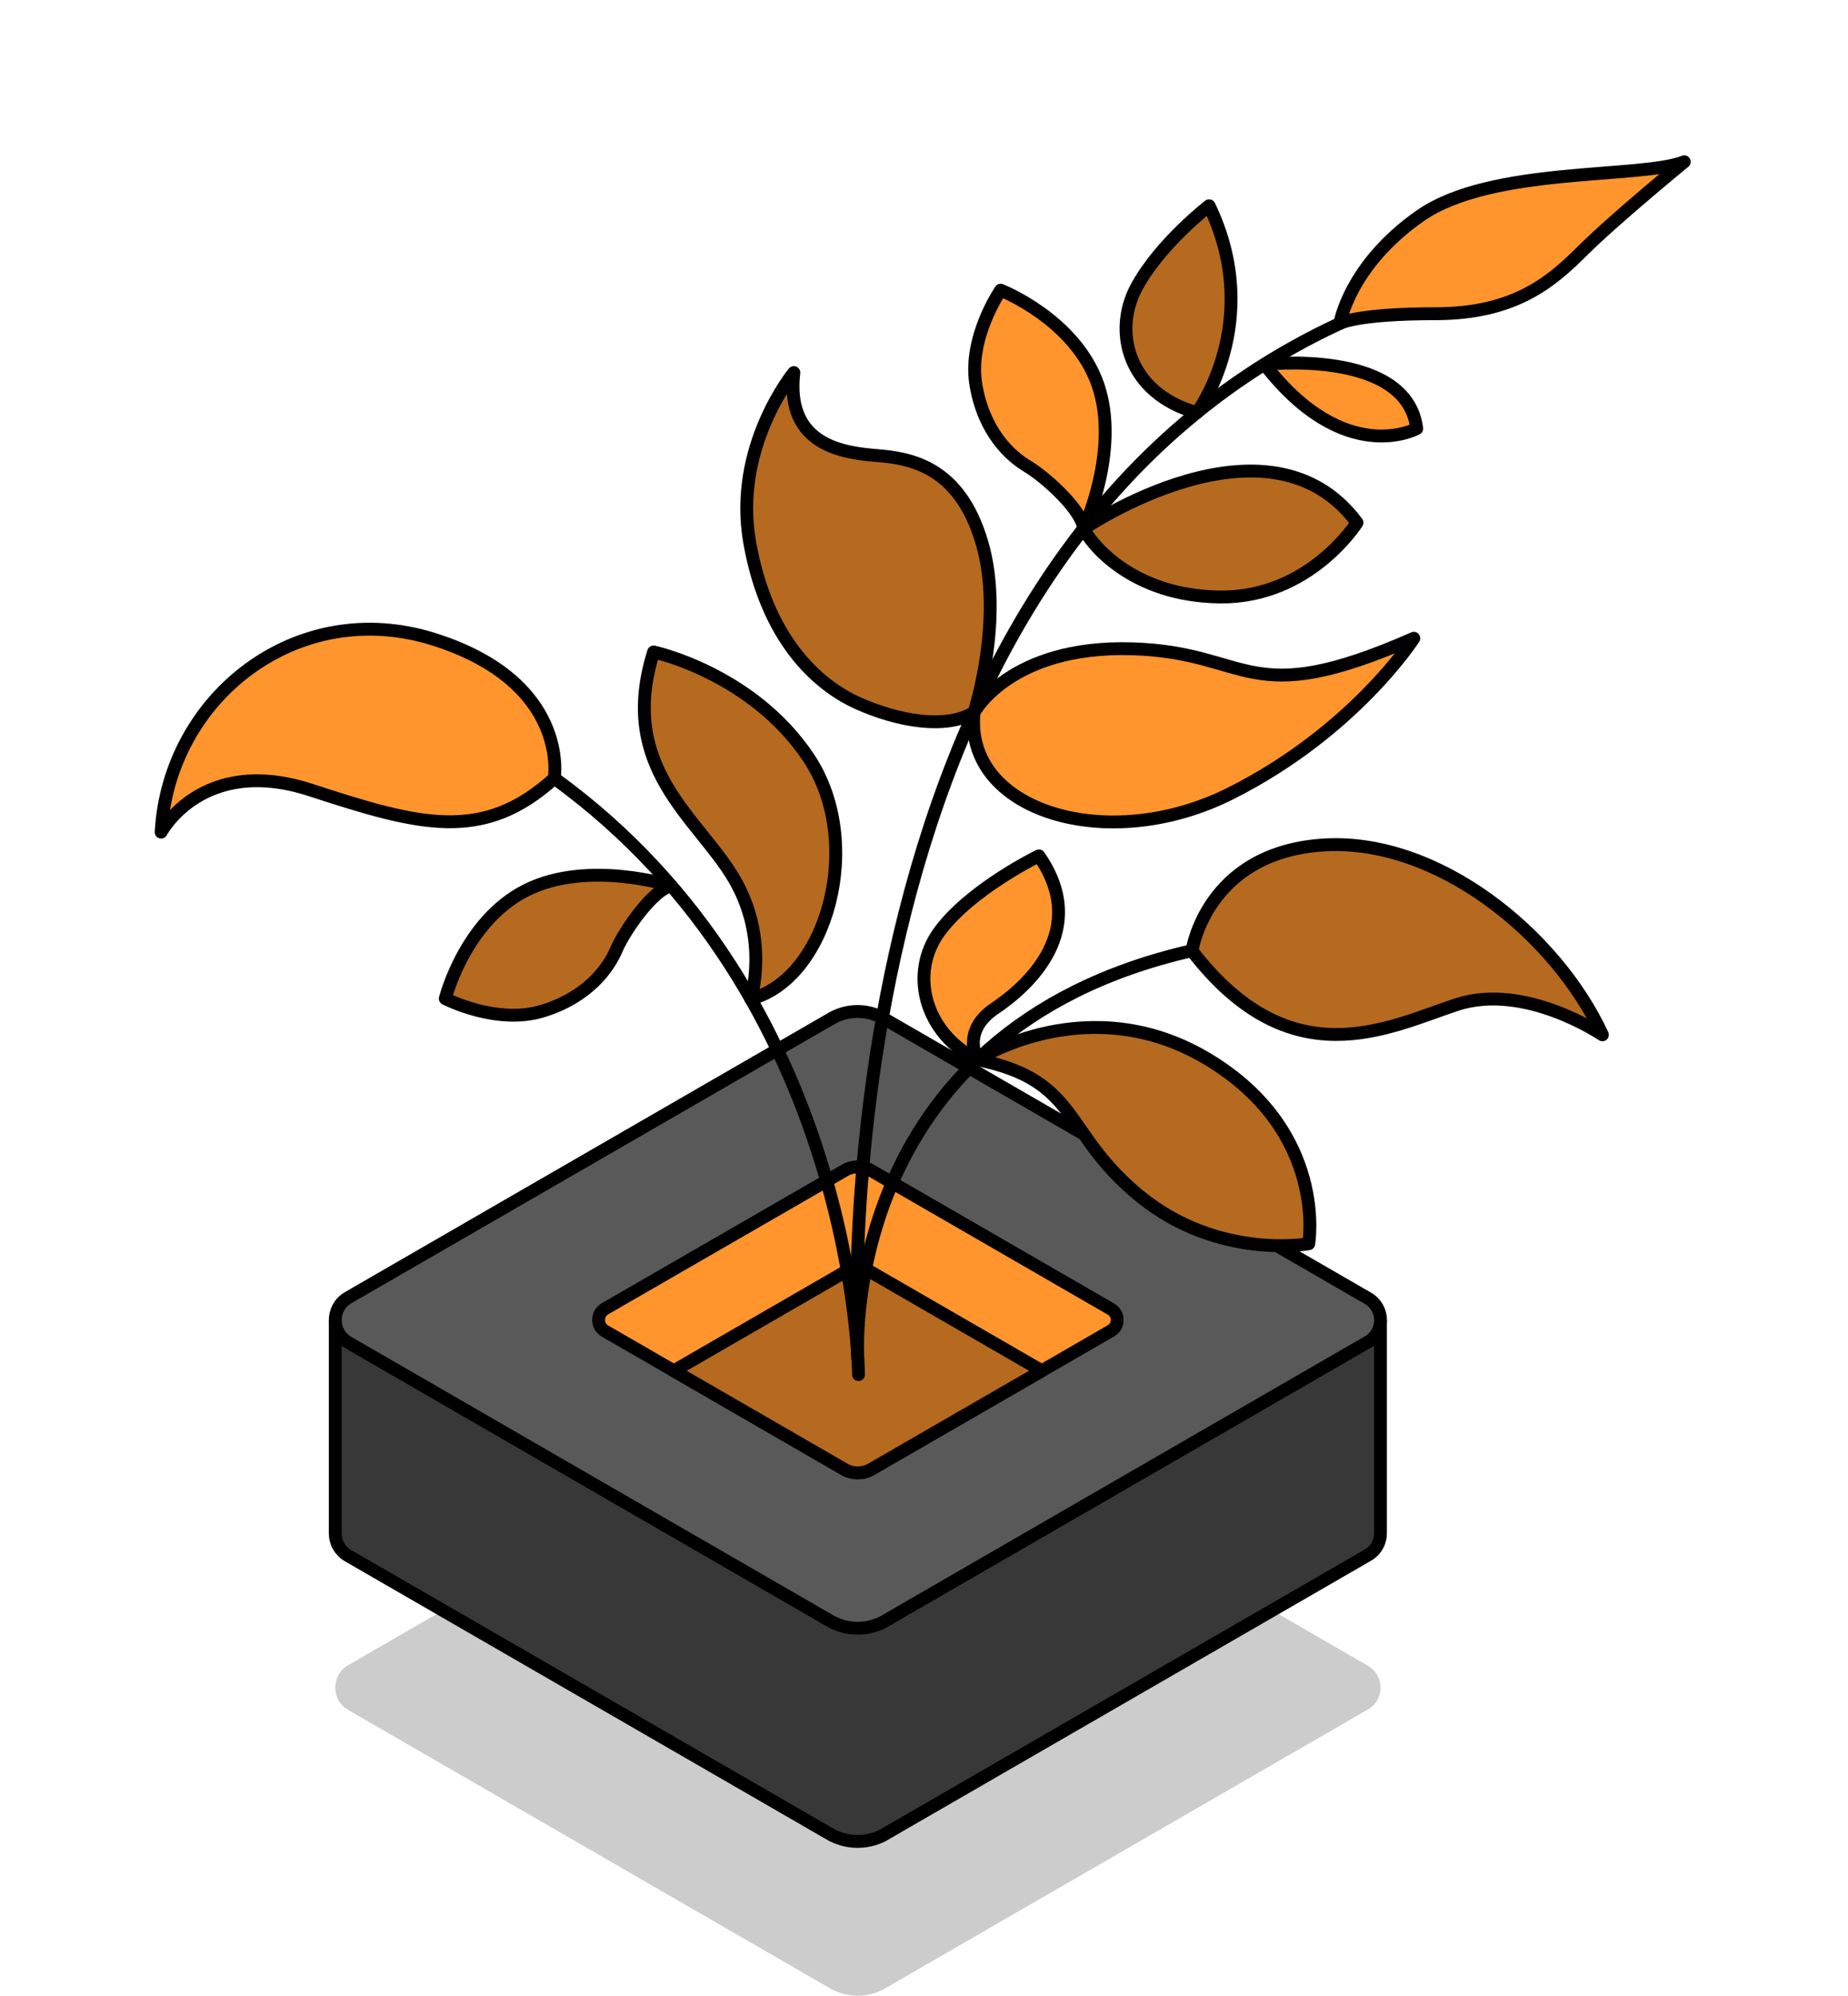
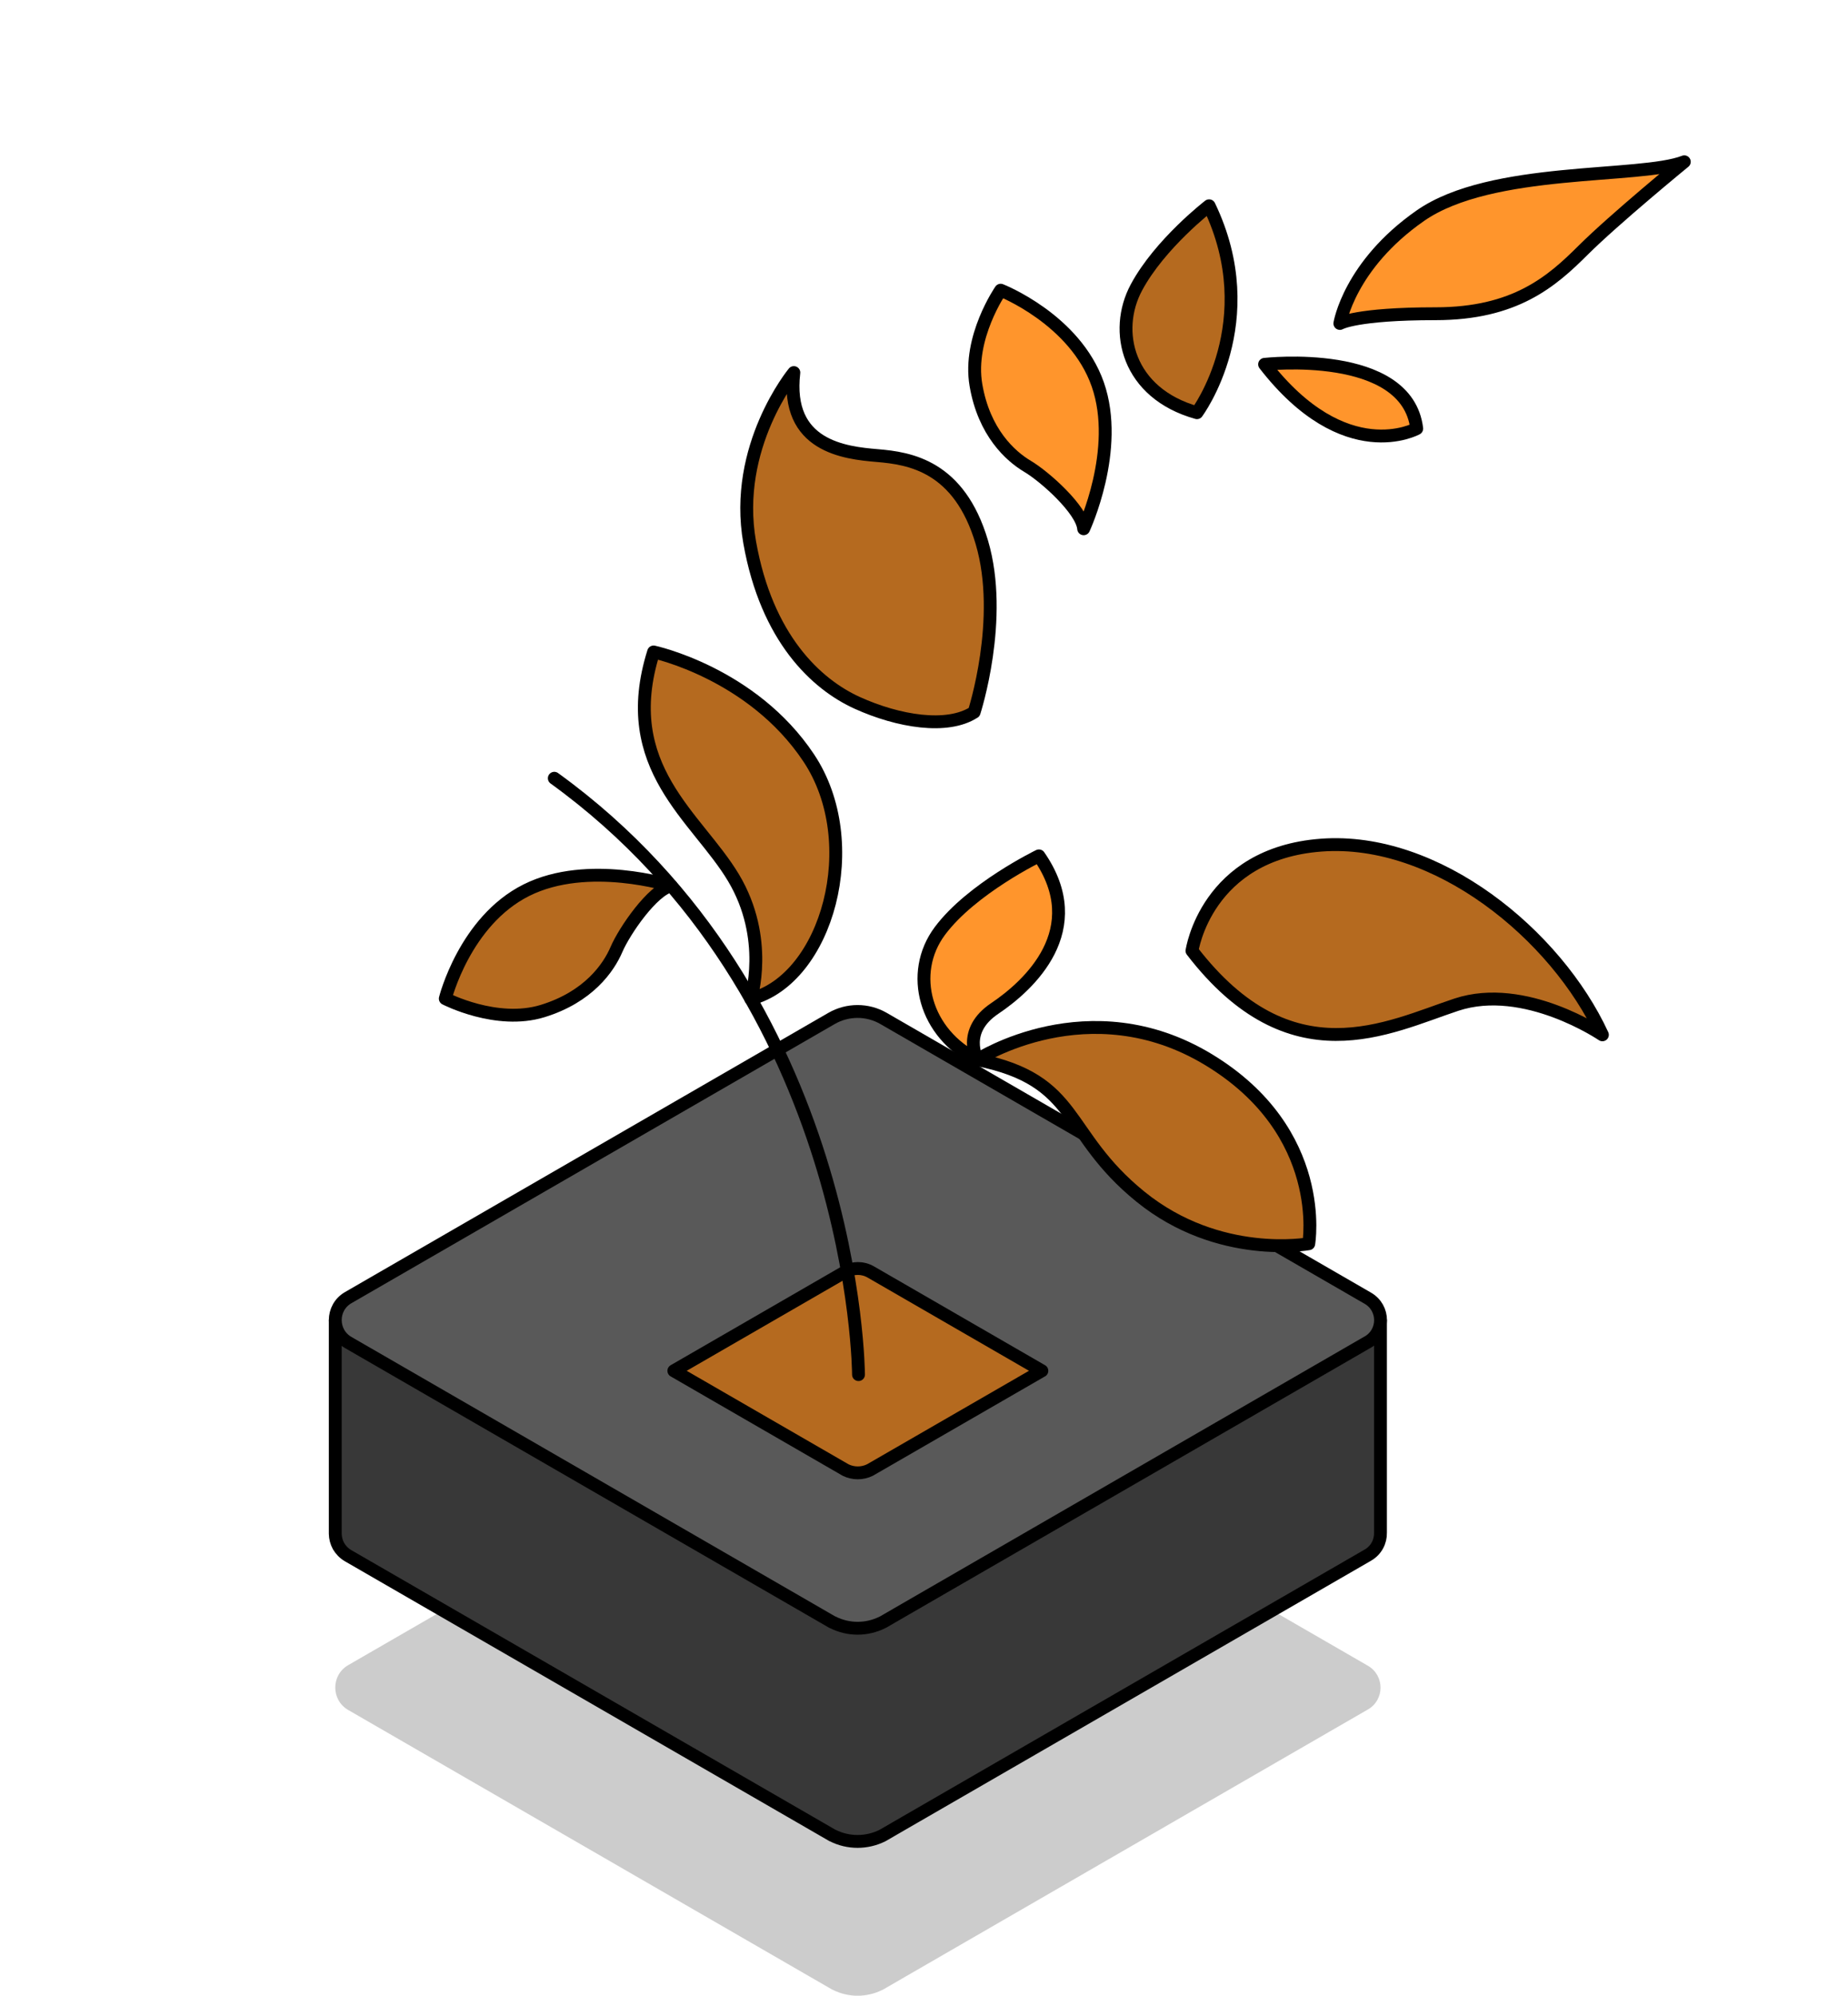
<svg xmlns="http://www.w3.org/2000/svg" id="Layer_1" viewBox="0 0 287.52 310.36">
  <defs>
    <style>.cls-1{fill:#595959;}.cls-1,.cls-2,.cls-3,.cls-4,.cls-5,.cls-6,.cls-7,.cls-8,.cls-9,.cls-10,.cls-11{stroke:#000;stroke-linecap:round;stroke-linejoin:round;stroke-width:2px;}.cls-2{fill:#383838;}.cls-3{fill:#b56a1f;}.cls-4{fill:none;}.cls-12{opacity:.2;}.cls-5{filter:url(#outer-glow-4);}.cls-5,.cls-6,.cls-7,.cls-8,.cls-9,.cls-10,.cls-11{fill:#ff952c;}.cls-6{filter:url(#outer-glow-3);}.cls-7{filter:url(#outer-glow-6);}.cls-8{filter:url(#outer-glow-5);}.cls-9{filter:url(#outer-glow-2);}.cls-10{filter:url(#outer-glow-7);}.cls-11{filter:url(#outer-glow-1);}</style>
    <filter id="outer-glow-1" filterUnits="userSpaceOnUse">
      <feOffset dx="0" dy="0" />
      <feGaussianBlur result="blur" stdDeviation="8" />
      <feFlood flood-color="#ff952c" flood-opacity="1" />
      <feComposite in2="blur" operator="in" />
      <feComposite in="SourceGraphic" />
    </filter>
    <filter id="outer-glow-2" filterUnits="userSpaceOnUse">
      <feOffset dx="0" dy="0" />
      <feGaussianBlur result="blur-2" stdDeviation="8" />
      <feFlood flood-color="#ff952c" flood-opacity="1" />
      <feComposite in2="blur-2" operator="in" />
      <feComposite in="SourceGraphic" />
    </filter>
    <filter id="outer-glow-3" filterUnits="userSpaceOnUse">
      <feOffset dx="0" dy="0" />
      <feGaussianBlur result="blur-3" stdDeviation="8" />
      <feFlood flood-color="#ff952c" flood-opacity="1" />
      <feComposite in2="blur-3" operator="in" />
      <feComposite in="SourceGraphic" />
    </filter>
    <filter id="outer-glow-4" filterUnits="userSpaceOnUse">
      <feOffset dx="0" dy="0" />
      <feGaussianBlur result="blur-4" stdDeviation="8" />
      <feFlood flood-color="#ff952c" flood-opacity="1" />
      <feComposite in2="blur-4" operator="in" />
      <feComposite in="SourceGraphic" />
    </filter>
    <filter id="outer-glow-5" filterUnits="userSpaceOnUse">
      <feOffset dx="0" dy="0" />
      <feGaussianBlur result="blur-5" stdDeviation="8" />
      <feFlood flood-color="#ff952c" flood-opacity="1" />
      <feComposite in2="blur-5" operator="in" />
      <feComposite in="SourceGraphic" />
    </filter>
    <filter id="outer-glow-6" filterUnits="userSpaceOnUse">
      <feOffset dx="0" dy="0" />
      <feGaussianBlur result="blur-6" stdDeviation="8" />
      <feFlood flood-color="#ff952c" flood-opacity="1" />
      <feComposite in2="blur-6" operator="in" />
      <feComposite in="SourceGraphic" />
    </filter>
    <filter id="outer-glow-7" filterUnits="userSpaceOnUse">
      <feOffset dx="0" dy="0" />
      <feGaussianBlur result="blur-7" stdDeviation="8" />
      <feFlood flood-color="#ff952c" flood-opacity="1" />
      <feComposite in2="blur-7" operator="in" />
      <feComposite in="SourceGraphic" />
    </filter>
  </defs>
  <g>
    <path class="cls-12" d="M212.82,265.85l-71.87,41.5-3.42,1.98-.16,.09-.07,.03c-2.44,1.22-5.3,1.22-7.72,0l-.09-.03-3.48-2.01-71.83-41.48c-2.69-1.55-2.69-5.43,0-6.98l75.2-43.42c2.51-1.44,5.58-1.44,8.08,0l75.35,43.51c2.64,1.52,2.64,5.31,0,6.82Z" />
    <path class="cls-2" d="M214.78,205.36v33c.03,1.35-.63,2.72-1.97,3.49l-71.87,41.5-3.42,1.98-.16,.09-.07,.04c-2.44,1.21-5.3,1.21-7.72,0l-.09-.04-3.48-2.01-71.83-41.47c-.66-.38-1.15-.91-1.5-1.5-.33-.6-.5-1.27-.51-1.92v-33.15h30.77l46.44-26.83c2.51-1.44,5.58-1.44,8.08,0l46.44,26.83h30.87Z" />
    <path class="cls-1" d="M212.82,208.7l-71.87,41.5-3.42,1.98-.16,.09-.07,.03c-2.44,1.22-5.3,1.22-7.72,0l-.09-.03-3.48-2.01-71.83-41.48c-2.69-1.55-2.69-5.43,0-6.98l75.2-43.42c2.51-1.44,5.58-1.44,8.08,0l75.35,43.51c2.64,1.52,2.64,5.31,0,6.82Z" />
-     <path class="cls-11" d="M172.85,206.96l-10.77,6.22-26.6,15.35-.07,.05-.05,.02c-1.2,.6-2.62,.6-3.83,0l-.03-.02-26.67-15.4-10.7-6.18c-1.33-.77-1.33-2.7,0-3.47l37.32-21.53c1.25-.72,2.77-.72,4.02,0l37.38,21.58c1.3,.75,1.3,2.63,0,3.38Z" />
    <path class="cls-3" d="M162.09,213.18l-26.6,15.35-.07,.05-.05,.02c-1.2,.6-2.62,.6-3.83,0l-.03-.02-26.67-15.4,26.62-15.37c1.25-.72,2.77-.72,4.02,0l26.62,15.37Z" />
  </g>
  <path class="cls-9" d="M208.46,50.3s1.46-9.05,12.53-16.76c11.06-7.71,34.19-5.7,41.06-8.38,0,0-10.89,8.92-15.75,13.76-4.86,4.84-10.56,9.87-22.96,9.87s-14.87,1.51-14.87,1.51Z" />
  <path class="cls-3" d="M186.23,64.17s10.56-14.16,1.89-32.17c0,0-7.67,5.91-11.31,12.7-3.65,6.79-1.39,16.46,9.42,19.48Z" />
  <path class="cls-6" d="M196.75,56.66s22.16-2.5,23.67,9.99c0,0-11.14,6.17-23.67-9.99Z" />
-   <path class="cls-3" d="M168.6,82.23s28.7-19.55,42.53-.95c0,0-7.33,11.69-21.26,11.56-13.93-.13-20.3-8.54-21.26-10.62Z" />
  <path class="cls-5" d="M168.6,82.23s5.74-12.3,2.2-22.44c-3.54-10.14-15.11-14.66-15.11-14.66,0,0-5.11,7.37-3.85,14.75,1.26,7.37,5.36,11.06,8.04,12.65,2.68,1.59,8.47,6.75,8.72,9.7Z" />
  <path class="cls-3" d="M104.43,137.76s-12.93-4.13-22.54,.68c-9.6,4.81-12.61,16.86-12.61,16.86,0,0,7.97,4.13,15.12,1.94,7.15-2.19,10.29-6.73,11.52-9.6s5.62-9.26,8.51-9.88Z" />
-   <path class="cls-8" d="M151.56,110.76s5.56-10.37,24.42-9.87c18.85,.5,17.72,9.93,43.99-1.63,0,0-9.25,14.46-28.51,24.13-19.26,9.68-41.57,2.64-39.9-12.63Z" />
  <path class="cls-3" d="M151.56,110.76s4.72-14.52,1.2-26.42c-3.52-11.9-11.23-13.07-16.26-13.49-5.03-.42-14.33-1.42-12.99-12.91,0,0-9.51,11.5-6.87,26.41,2.64,14.91,10.36,22.07,16.74,24.96,6.38,2.89,13.99,4.15,18.17,1.45Z" />
  <path class="cls-3" d="M185.46,147.85s2.18-15.08,20.11-16.42c17.93-1.34,36.54,13.91,43.74,29.5,0,0-12.06-8.21-22.71-4.69-10.64,3.52-25.75,11.64-41.15-8.38Z" />
  <path class="cls-3" d="M152.06,164.79s17.37-11.26,35.97,0c18.6,11.26,15.59,28.63,15.59,28.63,0,0-13.95,2.58-26.16-7.3-12.22-9.89-9.37-18.1-25.39-21.32Z" />
  <path class="cls-7" d="M161.64,133.1s-10.49,5.08-15.41,11.68c-4.92,6.6-2.28,16.02,5.83,20.01,0,0-2.55-4.44,2.72-7.97,5.27-3.54,14.84-12.24,6.86-23.72Z" />
  <path class="cls-3" d="M116.81,155.35s2.98-9.34-2.68-18.83c-5.66-9.49-18.1-17.16-12.44-35.13,0,0,15.34,3.27,24.13,16.47,8.8,13.2,2.85,34.38-9.01,37.49Z" />
-   <path class="cls-10" d="M86.24,121.03s2.51-14.92-18.77-21.62c-21.29-6.7-41.23,9.05-42.4,30,0,0,6.37-12.07,23.3-6.54,16.93,5.53,26.82,8.21,37.88-1.84Z" />
-   <path class="cls-4" d="M208.46,50.3c-82.53,38.18-75,161.04-75,161.04,0,0-3.47-50.87,52-63.5" />
  <path class="cls-4" d="M133.57,213.77s-.21-58.67-47.33-92.74" />
</svg>